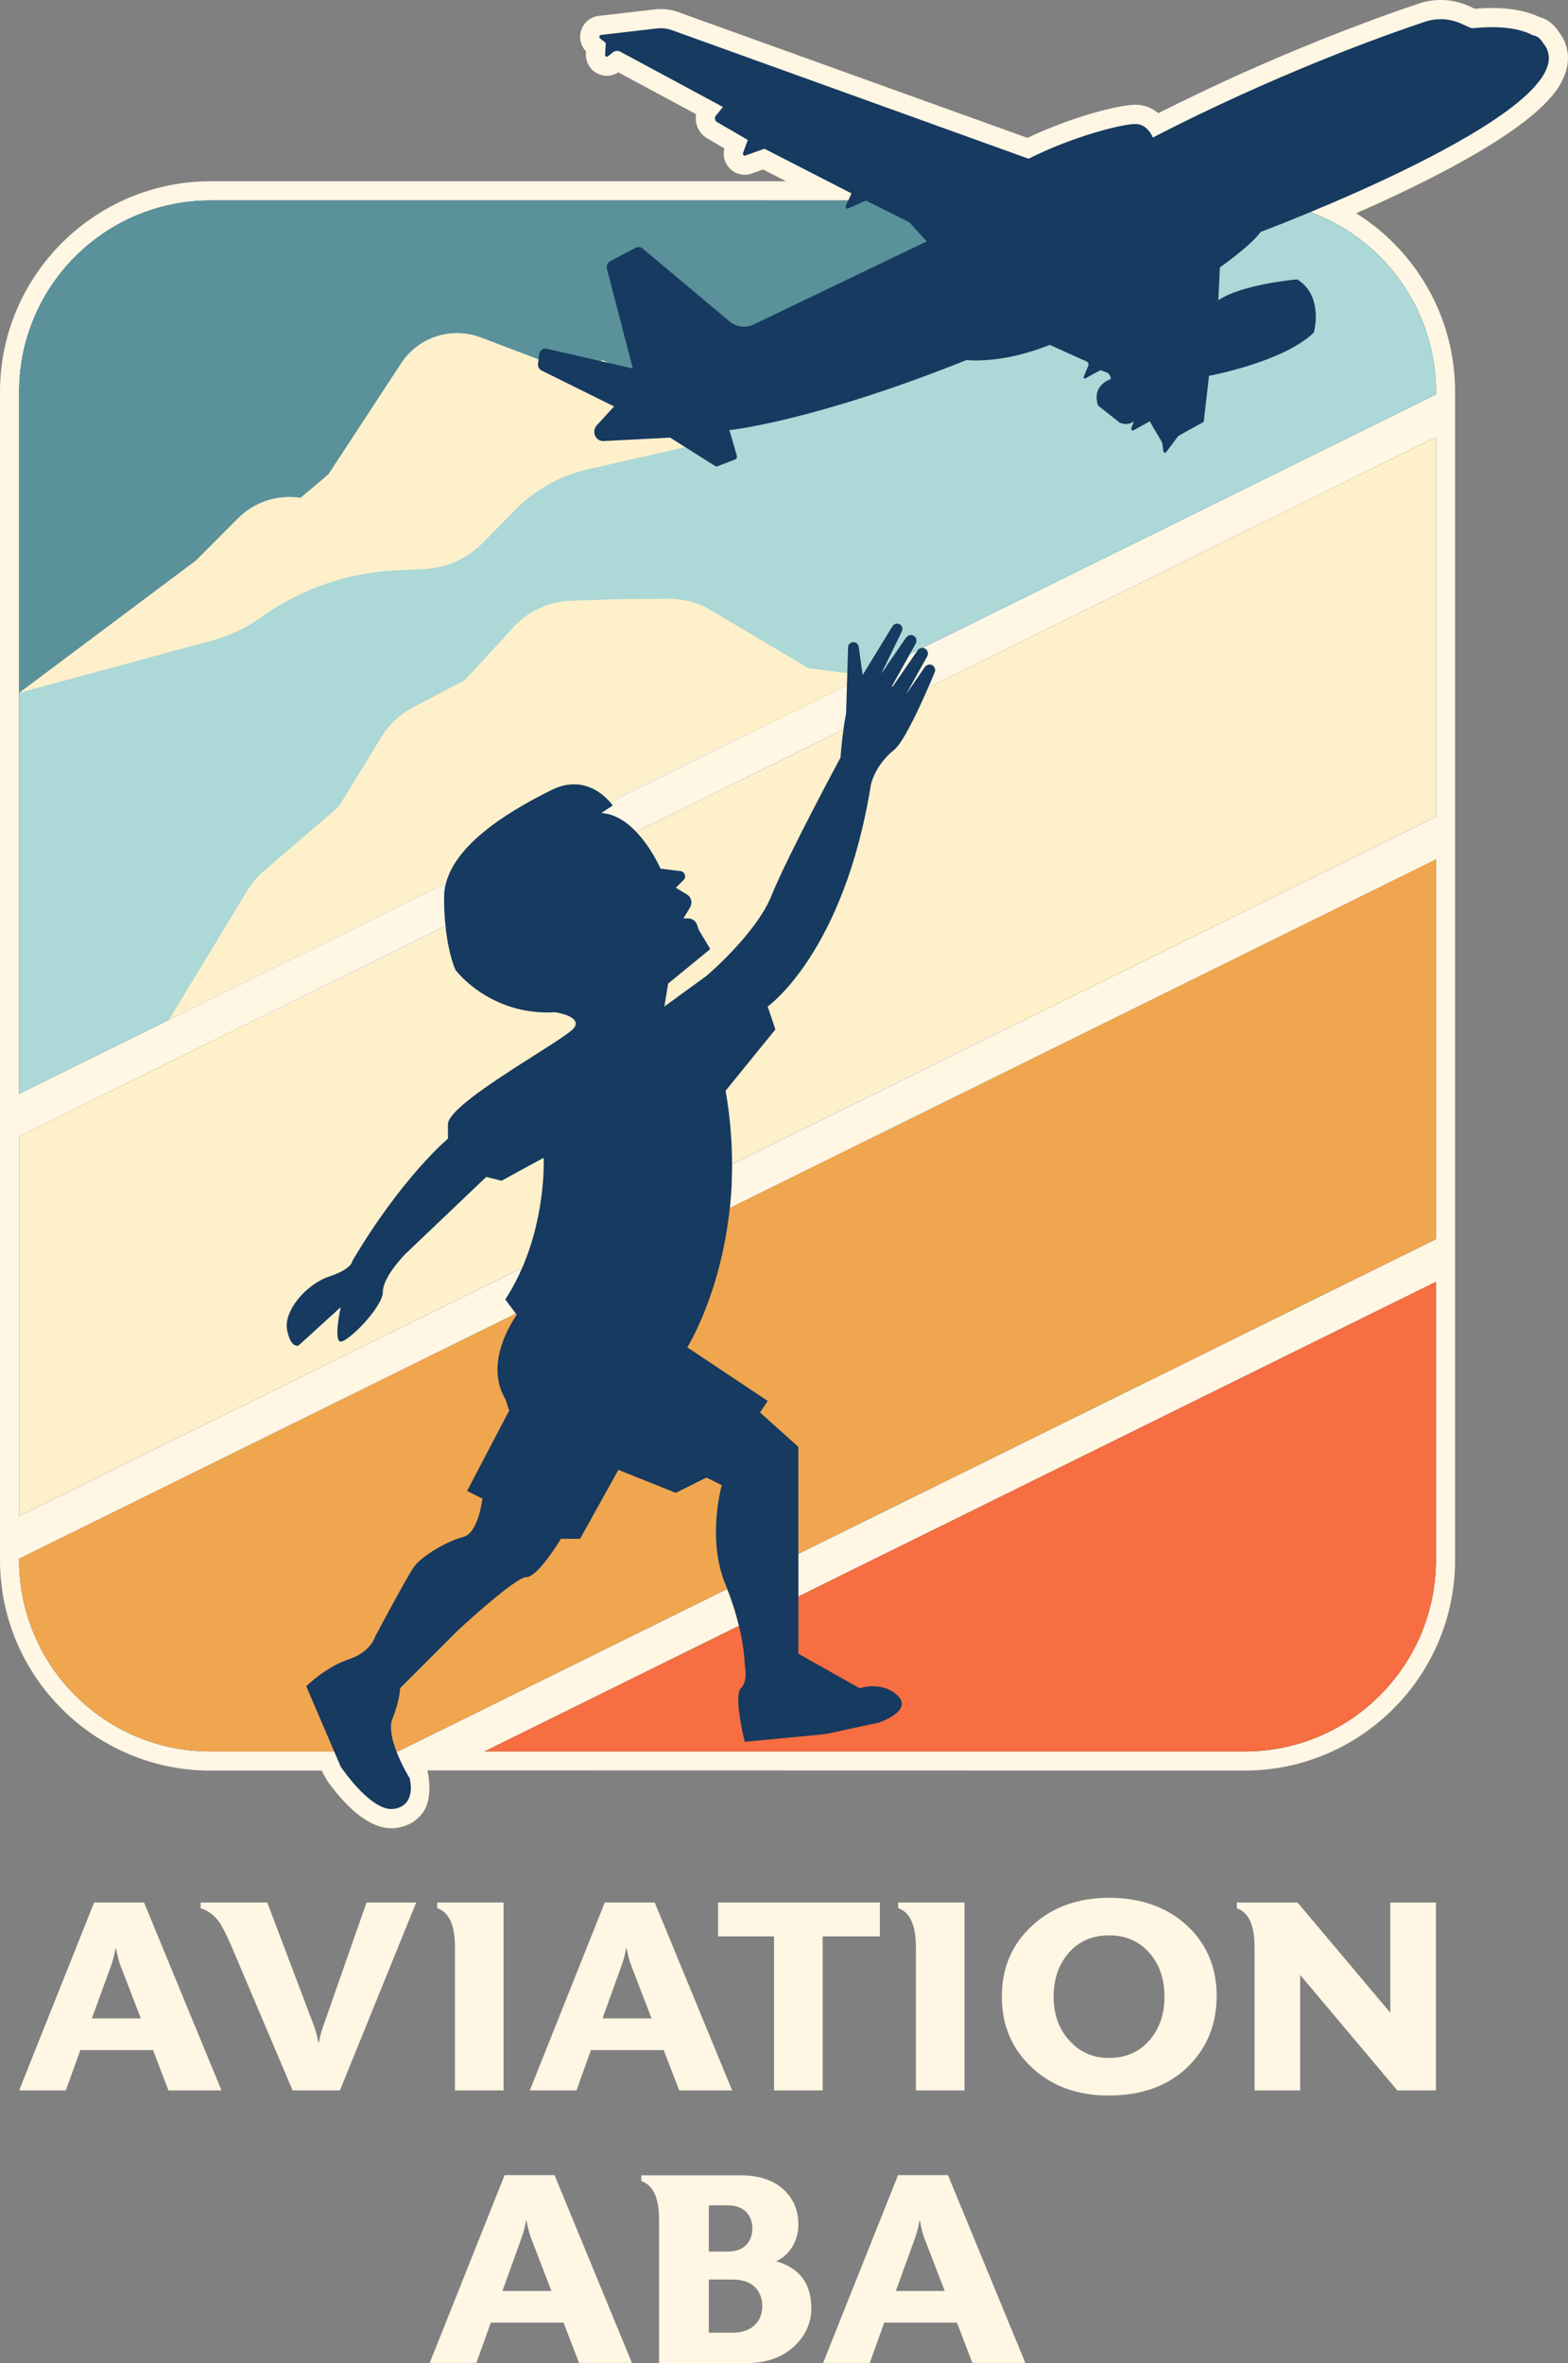
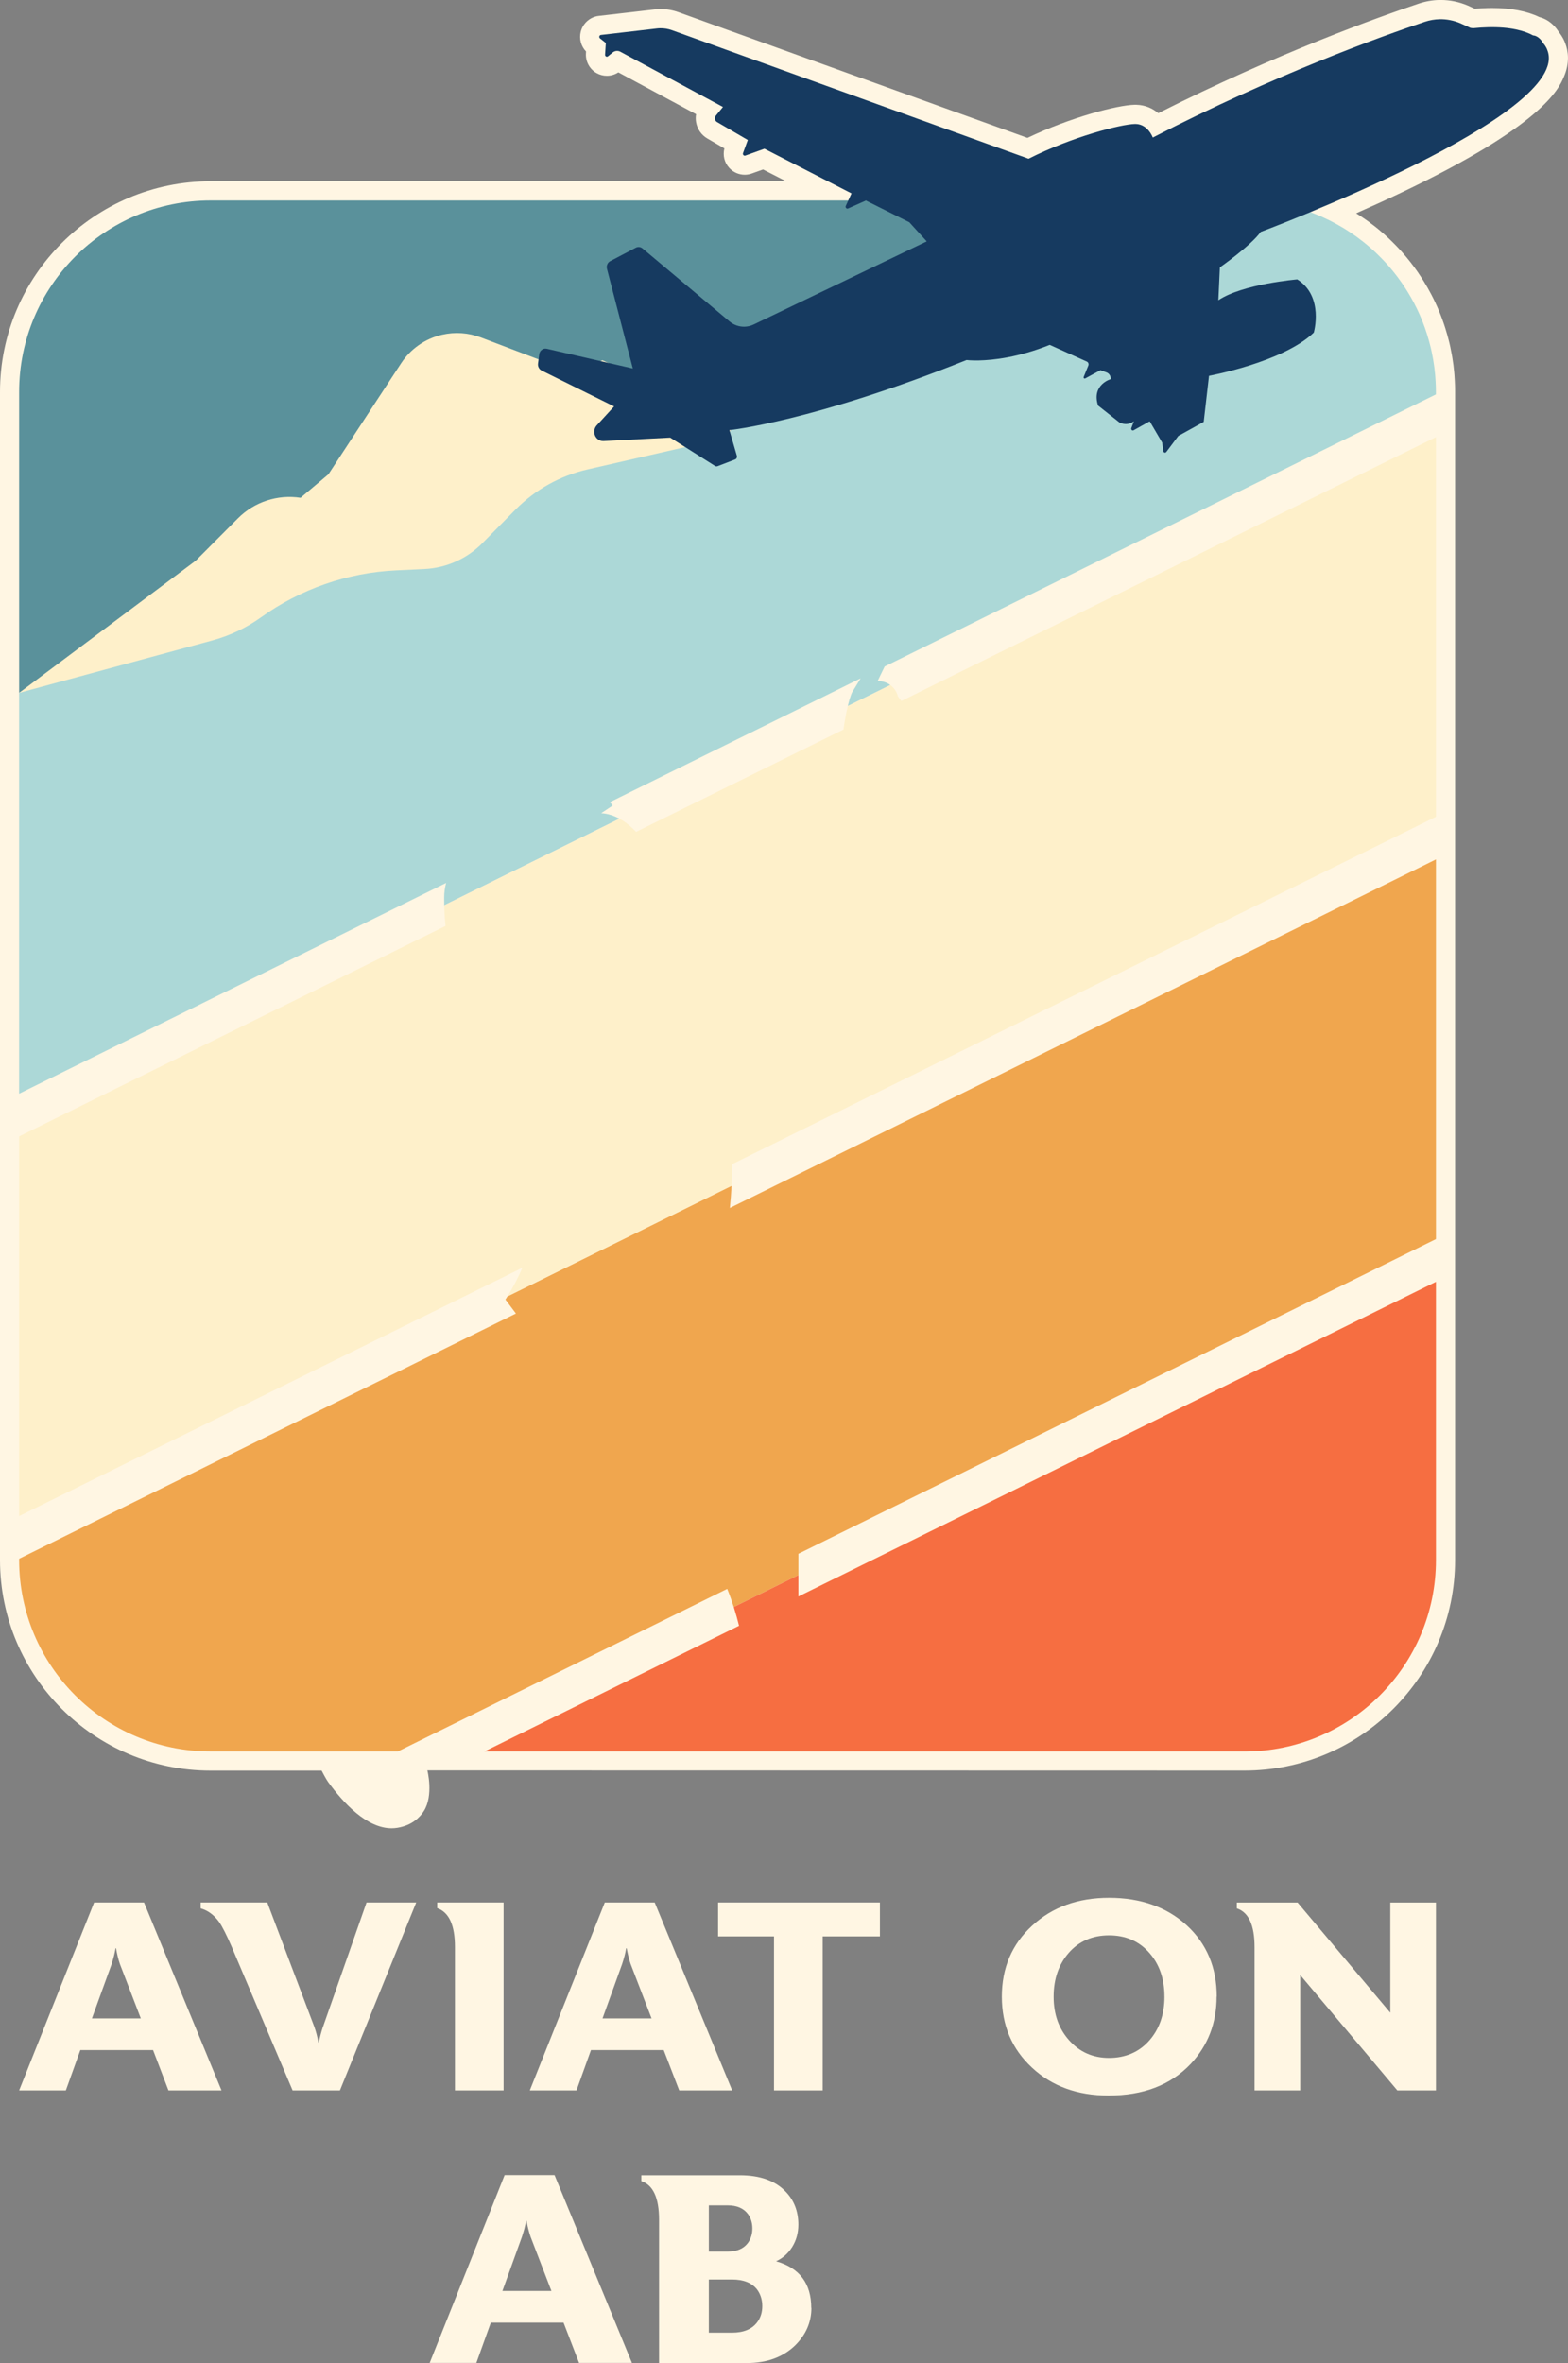
<svg xmlns="http://www.w3.org/2000/svg" id="_Слой_1" data-name="Слой_1" version="1.1" viewBox="0 0 693.29 1044.67">
  <rect x="0" y="0" width="693.29" height="1044.67" fill="#808080" stroke="none" />
  <defs>
    <style>
      .st0 {
        fill: #f0a64e;
      }

      .st1 {
        fill: #f66e41;
      }

      .st2 {
        fill: #5a919b;
      }

      .st3 {
        fill: #fff6e3;
      }

      .st4 {
        fill: #fef0ca;
      }

      .st5 {
        fill: #163a60;
      }

      .st6 {
        fill: #acd8d7;
      }
    </style>
  </defs>
  <path class="st3" d="M692.1,19.21c-.38-1.12-1.2-2.98-2.87-5.06-2.73-4.33-6.14-5.99-8.6-6.61-5.53-2.66-12.57-4.01-20.96-4.01-.57,0-1.16,0-1.75.02-1.8.04-3.75.15-5.83.32l-3.09-1.41c-3.87-1.64-7.91-2.47-11.99-2.47h-.63c-3.1.07-6.16.61-9.1,1.6-17.55,5.88-62.94,22.07-115.14,48.45-2.45-2.06-5.67-3.61-9.71-3.72h-.44s-.41,0-.41,0c-7.42.16-27.98,5.44-47.3,14.64L299.98,5.38c-2.52-.91-5.14-1.37-7.8-1.37h-.49c-.72.02-1.44.07-2.15.15l-24.83,2.87c-3.77.44-6.95,3.21-7.92,6.93-.81,3.17.1,6.5,2.33,8.8l-.05.84c-.23,3.56,1.62,6.98,4.71,8.72,1.38.78,2.95,1.19,4.54,1.19h.2c1.73-.04,3.43-.57,4.88-1.52l34.37,18.5c-.21,1.16-.21,2.37,0,3.56.52,3.01,2.31,5.61,4.95,7.16l7.57,4.41c-.79,3.05,0,6.29,2.14,8.61,1.75,1.92,4.24,3.02,6.83,3.02h.19c1.04-.02,2.06-.22,2.92-.54l5.01-1.79,10.16,5.21H93.12C41.77,80.15,0,121.93,0,173.27v323.85h0v186.73h0v5.8c0,51.35,41.77,93.12,93.12,93.12h49.08s1.93,3.75,2.82,4.96c6.78,9.37,17.16,20.53,28.13,20.53.88,0,1.76-.07,2.62-.22,6.44-1.07,9.89-4.62,11.65-7.41,4.37-6.92,1.54-17.96,1.54-17.96l361.28.08c51.35,0,93.12-41.77,93.12-93.12v-136.6h0v-186.71h0v-186.73h0v-6.35c0-.44,0-.88-.01-1.33,0-.37-.01-.75-.02-1.16-.01-.48-.04-.96-.06-1.44-.01-.3-.02-.61-.04-.92-.03-.6-.07-1.2-.11-1.8-.01-.17-.02-.34-.03-.52-.06-.97-.16-1.95-.26-2.8l-.18-1.7c-.11-.81-.23-1.62-.35-2.43-.06-.45-.14-.91-.21-1.37l-.08-.47c-.23-1.33-.48-2.63-.75-3.88-.25-1.17-.52-2.3-.8-3.35-.16-.66-.34-1.3-.51-1.9-.29-1.04-.59-2.07-.92-3.1-1.62-5.14-3.7-10.13-6.21-14.93-1.01-1.92-2.08-3.81-3.23-5.67l-.89-1.41c-.62-.97-1.26-1.94-1.92-2.89-1.99-2.87-4.18-5.67-6.58-8.4l-.99-1.11c-.33-.36-.66-.71-.98-1.06-.46-.49-.91-.97-1.33-1.38-.02-.02-.04-.04-.06-.06-.52-.54-1.05-1.07-1.49-1.49-1.07-1.07-2.22-2.14-3.44-3.21-.76-.69-1.52-1.34-2.29-1.97-1.17-.98-2.17-1.76-3.12-2.45-.77-.61-1.56-1.19-2.34-1.74l-.54-.38h0s0,0,0,0l-.06-.03c-.27-.19-.53-.37-.8-.55-.46-.31-.91-.62-1.33-.9-.16-.11-.34-.23-.53-.34-.39-.25-.79-.5-1.19-.75-.03-.02-.06-.04-.1-.06,6.31-2.77,12.98-5.8,19.72-9.01,62.73-29.86,69.75-45.85,72.05-51.1,2.83-6.45,1.99-11.67.71-15.01Z" />
  <g>
-     <path class="st5" d="M391.18,294.63l243.72-120.27v-1.08c0-.73-.02-1.46-.03-2.18-.02-.73-.03-1.46-.09-2.17-.03-.73-.07-1.44-.14-2.17-.05-.85-.14-1.71-.24-2.56-.05-.49-.1-.98-.15-1.47-.1-.78-.22-1.56-.34-2.34-.07-.52-.17-1.07-.25-1.59-.39-2.25-.86-4.49-1.44-6.67-.14-.56-.29-1.1-.44-1.64-2.12-7.65-5.3-14.87-9.36-21.45l-.86-1.37c-2.29-3.59-4.84-6.98-7.62-10.14-.34-.37-.66-.74-.98-1.1-.71-.78-1.42-1.54-2.15-2.27-.47-.49-.95-.97-1.44-1.44-1-1-2.05-1.96-3.11-2.9-.68-.61-1.35-1.19-2.05-1.76-.91-.76-1.86-1.52-2.83-2.22-.69-.56-1.42-1.08-2.13-1.59-.03-.02-.05-.03-.09-.05-.83-.59-1.67-1.17-2.54-1.74-.05-.03-.12-.08-.19-.12-.76-.49-1.52-.98-2.3-1.46-.1-.07-.2-.14-.32-.19-.9-.54-1.81-1.07-2.74-1.57-1.86-1.03-3.78-2-5.72-2.88-.97-.46-1.95-.88-2.95-1.29-1-.41-2-.8-3.01-1.17-1.34-.51-2.68-.95-4.05-1.37-.63-.2-1.27-.39-1.93-.58-.64-.19-1.29-.36-1.93-.52-.71-.19-1.46-.37-2.18-.54-.66-.15-1.32-.29-2-.42-.68-.15-1.37-.29-2.07-.41-.69-.12-1.41-.24-2.1-.34-.66-.1-1.3-.2-1.96-.29-1.46-.19-2.93-.34-4.4-.44-.73-.07-1.44-.1-2.17-.14-.71-.05-1.44-.07-2.17-.08-.73-.02-1.46-.03-2.18-.03H93.12c-46.75,0-84.65,37.91-84.65,84.65v310.24l66.22-32.68,122.58-60.49c-.56,2.1-.86,4.23-.86,6.42,0,1.19.02,2.32.03,3.44.09,3.35.29,6.4.58,9.14l-138.66,68.43-49.88,24.62v167.85l222.52-109.81c-1.83,4.25-4.01,8.52-6.62,12.7-.29.47-.58.93-.88,1.41l4.64,6.18L8.46,689.12v.54c0,46.75,37.91,84.65,84.65,84.65h82.79l15.39-7.59,64.9-32.03,65.35-32.25c1.12,2.78,2.07,5.45,2.9,8.01.93,2.96,1.69,5.74,2.32,8.3l-112.59,55.57h336.07c46.75,0,84.65-37.91,84.65-84.65v-122.98l-281.9,139.12v-18.88l281.9-139.12v-167.83l-312.2,154.09c.34-3.17.59-6.45.76-9.82.15-3.1.24-6.3.24-9.57l311.2-153.58v-167.85l-221.45,109.29-14.92,7.37-1.51-2.02c-.51-2-1.64-3.69-3.17-4.88-.07-.05-.14-.1-.2-.14v-.02c-1.51-1.1-3.33-1.74-5.3-1.74h-.32l.83-1.71,2.32-4.76ZM376.7,306.18s-.83,1.64-1.86,5.96c-.61,2.51-1.27,5.89-1.9,10.38l-91.68,45.24c-2.17-2.27-4.62-4.32-7.35-5.81-2.49-1.39-5.2-2.29-8.11-2.44l5.08-3.39s-.41-.61-1.2-1.52l110.86-54.72-3.84,6.3Z" />
    <path class="st6" d="M388.86,299.39l-.83,1.71h.32c1.96,0,3.79.64,5.3,1.74v.02l-18.81,9.28c1.03-4.32,1.86-5.96,1.86-5.96l3.84-6.3-110.86,54.72c.8.91,1.2,1.52,1.2,1.52l-5.08,3.39c2.91.15,5.62,1.05,8.11,2.44l-77.49,38.25c-.02-1.12-.03-2.25-.03-3.44,0-2.18.3-4.32.86-6.42l-122.58,60.49-66.22,32.68v-177.26l.27-.14,259.5-128.06h.02l25.62-12.66h.02l155.54-76.76h100.82c.73,0,1.46.02,2.18.03.73.02,1.46.03,2.17.08.73.03,1.44.07,2.17.14,1.47.1,2.95.25,4.4.44.66.08,1.3.19,1.96.29.69.1,1.41.22,2.1.34.69.12,1.39.25,2.07.41.68.14,1.34.27,2,.42.73.17,1.47.36,2.18.54.64.17,1.29.34,1.93.52.66.19,1.3.37,1.93.58,1.37.42,2.71.86,4.05,1.37,1.02.37,2.02.76,3.01,1.17,1,.41,1.98.83,2.95,1.29,1.95.88,3.86,1.83,5.72,2.88.93.51,1.85,1.03,2.74,1.57.12.05.22.12.32.19.78.47,1.54.96,2.3,1.46.07.03.14.08.19.12.86.58,1.71,1.15,2.54,1.74.03.02.05.03.09.05.71.51,1.44,1.03,2.13,1.59.96.69,1.91,1.46,2.83,2.22.69.58,1.37,1.15,2.05,1.76,1.07.93,2.12,1.9,3.11,2.9.49.47.97.95,1.44,1.44.73.73,1.44,1.49,2.15,2.27.32.36.64.73.98,1.1,2.78,3.17,5.33,6.55,7.62,10.14l.86,1.37c4.06,6.59,7.25,13.8,9.36,21.45.15.54.3,1.08.44,1.64.58,2.18,1.05,4.42,1.44,6.67.09.52.19,1.07.25,1.59.12.78.24,1.56.34,2.34.05.49.1.98.15,1.47.1.85.19,1.71.24,2.56.07.73.1,1.44.14,2.17.05.71.07,1.44.09,2.17.02.73.03,1.46.03,2.18v1.08l-243.72,120.27-2.32,4.76Z" />
    <path class="st0" d="M634.9,379.96v167.83l-281.9,139.12v9.43l-28.56,14.1c-.83-2.56-1.78-5.23-2.9-8.01l-65.35,32.25-64.9,32.03-15.39,7.59h-82.79c-46.75,0-84.65-37.91-84.65-84.65v-.54l219.66-108.41-4.64-6.18c.3-.47.59-.93.88-1.41l99.1-48.9c-.17,3.37-.42,6.65-.76,9.82l312.2-154.09Z" />
    <path class="st1" d="M634.9,566.68v122.98c0,46.75-37.91,84.65-84.65,84.65H214.17l112.59-55.57c-.63-2.56-1.39-5.33-2.32-8.3l28.56-14.1v9.45l281.9-139.12Z" />
    <path class="st2" d="M449.42,88.62L8.46,306.25v-132.97c0-46.75,37.91-84.65,84.65-84.65h356.31Z" />
    <path class="st4" d="M8.46,306.31l85.43-23.18c7.73-2.1,15.02-5.56,21.53-10.23h0c17.48-12.53,38.21-19.74,59.7-20.75l12.49-.59c9.71-.46,18.88-4.55,25.71-11.47l14.59-14.79c8.72-8.84,19.78-15,31.88-17.77l61.76-14.13,12.63-26.27-55.56-2.41-12.25-5.45-12.47,5.6-41.34-15.71c-5.45-2.07-11.4-2.48-17.08-1.18h0c-7.44,1.7-13.94,6.22-18.12,12.61l-32.16,49.09-12.31,10.38h0c-10.14-1.57-20.43,1.8-27.67,9.07l-18.67,18.72-78.08,58.44Z" />
    <path class="st5" d="M557.42,102.52s138.4-51.7,126.7-80.45c0,0-.35-1.31-1.81-2.98-2.02-3.52-4.43-3.43-4.43-3.43-3.85-2.09-10-3.84-19.79-3.63-2.08.04-4.35.19-6.77.43l-1.15-.14-4.48-2.04c-2.93-1.24-6.03-1.86-9.15-1.79-2.22.05-4.44.43-6.59,1.15-18.78,6.29-66.23,23.3-120.25,51.17,0,0-2.09-5.86-7.53-6-.13,0-.27,0-.42,0-6.07.13-27.55,5.56-46.97,15.36L297.11,13.34c-1.69-.61-3.47-.9-5.24-.86-.45,0-.9.04-1.36.09l-24.83,2.88c-.33.04-.6.28-.68.62-.08.33.03.69.3.9l2.56,2.02-.33,5.18c-.02.33.14.65.42.8.12.07.26.1.4.1.17,0,.33-.06.47-.18l2.08-1.69c.55-.45,1.21-.69,1.88-.7.52-.01,1.04.11,1.52.37l45.36,24.42-3.14,3.84c-.34.42-.48.98-.39,1.52.09.54.41,1.01.87,1.28l13.64,7.96-2.12,5.79c-.11.3-.04.65.17.88.16.17.37.26.59.26.08,0,.16-.02.24-.04l8.47-3.03,38.5,19.75-2.53,5.53c-.14.31-.09.69.14.94.16.18.37.27.59.26.1,0,.2-.02.29-.07l7.87-3.5,19.21,9.6,7.69,8.45-76.53,36.75c-1.3.62-2.68.94-4.06.97-2.37.05-4.73-.76-6.65-2.37l-38.41-32.22c-.52-.44-1.16-.65-1.8-.64-.41,0-.81.11-1.19.31l-11.3,5.94c-1.19.62-1.79,2.05-1.44,3.4l11.43,44.06-38.04-8.73c-.22-.05-.43-.07-.65-.07-.55.01-1.08.19-1.54.53-.64.47-1.06,1.19-1.16,2.01l-.53,4.08c-.17,1.28.48,2.52,1.58,3.07l32.06,15.88-7.68,8.38c-.84.91-1.22,2.18-1.05,3.43h0c.29,2.05,1.97,3.54,3.92,3.5.04,0,.08,0,.11,0l21.71-1.12,6.97-.36.83-.04,19.83,12.53c.21.13.44.19.68.19.14,0,.27-.03.4-.08l7.79-2.99c.63-.24.96-.96.77-1.63l-3.29-11.33s36.98-3.79,104.85-31c0,0,1.95.25,5.44.18,6.26-.13,17.49-1.32,31.34-6.88l16.4,7.39c.31.14.55.4.68.73.12.33.12.69-.01,1.02l-2.06,5.03c-.08.2-.04.43.12.58.1.1.22.14.35.14.07,0,.15-.02.21-.06l6.74-3.64,2.65.97c1.2.44,1.97,1.66,1.9,2.99h0s-8.6,2.43-5.62,11.67l9.52,7.53s1.24.67,2.91.64c1.04-.02,2.25-.32,3.43-1.22l-1.15,3.03c-.11.3-.04.64.19.85.14.13.32.2.5.2.11,0,.22-.03.32-.09l7.12-3.97,5.52,9.41.52,3.8c.04.3.25.55.53.63.07.02.14.03.2.03.21,0,.42-.11.55-.29l5.34-7.11,11.22-6.22,2.34-20.36s32.71-5.98,46.33-19.11c0,0,4.64-15.97-7.3-23.52,0,0-24.15,1.99-34.9,9.23l.67-14.53s13.55-9.46,18.06-15.68Z" />
    <path class="st4" d="M634.9,193.24v167.85l-311.2,153.58c0,3.27-.09,6.47-.24,9.57l-99.1,48.9c2.61-4.18,4.79-8.45,6.62-12.7L8.46,670.24v-167.85l49.88-24.62,138.66-68.43c-.29-2.74-.49-5.79-.58-9.14l77.49-38.25c2.73,1.49,5.18,3.54,7.35,5.81l91.68-45.24c.63-4.49,1.29-7.87,1.9-10.38l18.81-9.28c.07.03.14.08.2.14,1.52,1.19,2.66,2.88,3.17,4.88l1.51,2.02,14.92-7.37,221.45-109.29Z" />
-     <path class="st4" d="M381.42,298.44l-24.02-3.06-43.07-25.6c-5.59-3.32-11.97-5.06-18.47-5.03l-20.97.09-22.59.76c-9.6.32-18.66,4.49-25.16,11.55l-21.7,23.59-22.86,11.99c-5.73,3-10.54,7.5-13.91,13.02l-18.93,30.9-33.12,28.45c-2.87,2.46-5.33,5.37-7.29,8.6l-34.64,57.13,122.56-60.49,72.43-35.74,110.85-54.7.02-.02,2.51-1.24-1.63-.2Z" />
-     <path class="st5" d="M411.13,293.81c-.86-.05-1.69.36-2.2,1.06l-8.34,12.1.45-.82,8.94-16.01c.9-1.62-.21-3.61-2.04-3.71-.86-.05-1.69.36-2.2,1.06l-11.14,16.17c-.09-.09-.18-.17-.27-.25l1.64-2.94,8.94-16.01c.9-1.62-.21-3.61-2.04-3.71-.86-.05-1.69.36-2.2,1.06l-11.08,16.08,1.6-3.29,7.59-15.54c.76-1.57-.39-3.39-2.12-3.39-.81,0-1.58.42-2.02,1.12l-13.21,21.62-1.74-12.33c-.12-1.75-2.02-2.75-3.52-1.89-.71.4-1.16,1.15-1.2,1.97l-.75,25.32-.05,1.69-.07,2.31c-.39,1.96-.78,4.28-1.16,7.01-.49,3.45-.95,7.58-1.32,12.44,0,0-5.82,10.82-12.53,23.79-6.81,13.19-14.53,28.63-17.95,37.16-6.77,16.93-28.78,35.55-28.78,35.55l-18.62,13.54,1.69-10.16,18.62-15.24-5.08-8.47-.75-2.22c-.56-1.71-2.17-2.86-3.96-2.86h-2.07l2.93-4.88c1.18-1.98.54-4.56-1.44-5.74l-4.88-2.93,3.44-3.44c.74-.74.83-1.76.46-2.59-.3-.69-.95-1.24-1.81-1.34l-8.86-1.1s-3.93-9.18-10.79-16.3c-2.17-2.27-4.62-4.32-7.35-5.81-2.49-1.39-5.2-2.29-8.11-2.44l5.08-3.39s-.41-.61-1.2-1.52c-3.15-3.64-12.36-12.02-25.89-5.25-15.25,7.62-41.48,22.11-46.54,40.99-.56,2.1-.86,4.23-.86,6.42,0,1.19.02,2.32.03,3.44.09,3.35.29,6.4.58,9.14,1.34,13.32,4.47,19.59,4.47,19.59,0,0,1.63,2.17,4.82,5.05,6.59,5.89,19.83,14.71,39.2,13.58,0,0,11.85,1.69,8.47,6.77s-54.18,32.17-55.87,42.33v6.77s-20.32,16.93-42.33,54.18c0,0,0,3.39-10.16,6.77s-20.32,15.24-18.62,23.7,5.08,6.77,5.08,6.77l18.62-16.93s-3.39,15.24,0,15.24,18.62-15.24,18.62-22.01,10.16-16.93,10.16-16.93l35.55-33.86,6.77,1.69,18.62-10.16s1.19,23.86-9.43,48.54c-1.83,4.25-4.01,8.52-6.62,12.7-.29.47-.58.93-.88,1.41l4.64,6.18.44.59s-15.24,20.32-5.08,37.25l1.69,5.08-18.62,35.55,6.77,3.39s-1.69,15.24-8.47,16.93c-6.77,1.69-18.62,8.47-22.01,13.54-3.39,5.08-16.93,30.48-16.93,30.48,0,0-1.69,6.77-11.85,10.16s-18.62,11.85-18.62,11.85l12.34,28.78,2.9,6.77s.42.64,1.2,1.69c3.51,4.84,14.15,18.32,22.5,16.93,10.16-1.69,6.77-13.54,6.77-13.54,0,0-.81-1.3-1.93-3.39-1.17-2.18-2.66-5.21-3.91-8.47-1.95-5.05-3.28-10.63-1.78-14.39,3.39-8.47,3.39-13.54,3.39-13.54l25.4-25.4s25.4-23.7,30.48-23.7,15.24-16.93,15.24-16.93h8.47l16.93-30.48,25.4,10.16,13.54-6.77,6.77,3.39s-6.77,23.7,1.69,44.02c.25.59.49,1.19.71,1.78,1.12,2.78,2.07,5.45,2.9,8.01.93,2.96,1.69,5.74,2.32,8.3,2.54,10.63,2.54,17.47,2.54,17.47,0,0,1.69,6.77-1.69,10.16-3.39,3.39,1.69,23.7,1.69,23.7l35.55-3.39,23.7-5.08s15.24-5.08,8.47-11.85c-6.77-6.77-16.93-3.39-16.93-3.39l-27.09-15.24v-91.43l-16.93-15.24,3.39-5.08-35.55-23.7s14.76-23.45,18.79-61.64c.34-3.17.59-6.45.76-9.82.15-3.1.24-6.3.24-9.57-.02-10.09-.85-20.93-2.86-32.4l22.01-27.09-3.39-10.16s33.74-23.74,45.65-98.21c0,0,.07-.36.27-.98.73-2.42,3.23-8.86,9.96-14.24,5.88-4.71,17.84-34.06,17.84-34.06.9-1.62-.21-3.61-2.04-3.71Z" />
  </g>
  <g>
    <g>
      <path class="st3" d="M62.26,892.32l-9.22-23.99c-.69-1.96-1.27-4.32-1.73-7.03h-.23c-.29,2.08-.92,4.38-1.73,7.03l-8.71,23.99h21.68-.06ZM97.89,924.15h-23.41l-6.8-17.82h-32.17l-6.4,17.82H8.46l33.15-83.08h22.08l34.25,83.08h-.06Z" />
      <path class="st3" d="M184.03,841.06l-33.73,83.08h-20.93l-26.87-63.36c-2.31-5.3-4.15-8.99-5.59-11.07-2.25-3.11-4.96-5.13-8.19-6.05v-2.59h29.46l20.81,55c.69,1.96,1.33,4.27,1.79,6.92h.23c.29-1.96.92-4.32,1.79-7.03v.11l19.26-55h21.97Z" />
      <path class="st3" d="M222.66,924.15h-21.51v-63.36c0-9.69-2.59-15.39-7.84-17.24v-2.48h29.35v83.08Z" />
      <path class="st3" d="M288.09,892.32l-9.23-23.99c-.69-1.96-1.27-4.32-1.79-7.03h-.23c-.29,2.08-.92,4.38-1.79,7.03l-8.65,23.99h21.68ZM323.73,924.15h-23.41l-6.86-17.82h-32.17l-6.4,17.82h-20.64l33.15-83.08h22.08l34.25,83.08Z" />
      <polygon class="st3" points="389.05 856.05 363.74 856.05 363.74 924.15 342.23 924.15 342.23 856.05 317.5 856.05 317.5 841.06 389.05 841.06 389.05 856.05" />
-       <path class="st3" d="M426.47,924.15h-21.51v-63.36c0-9.69-2.59-15.39-7.84-17.24v-2.48h29.35v83.08Z" />
      <path class="st3" d="M514.86,882.69c0-7.9-2.25-14.41-6.8-19.49-4.5-5.07-10.44-7.61-17.7-7.61s-13.2,2.54-17.7,7.61c-4.5,5.07-6.8,11.59-6.8,19.49s2.31,14.24,6.92,19.37c4.61,5.13,10.44,7.73,17.59,7.73s13.2-2.54,17.7-7.61c4.5-5.07,6.8-11.59,6.8-19.49ZM537.92,882.69c0,11.7-3.86,21.68-11.53,29.81-8.82,9.28-20.87,13.9-36.27,13.9-13.72,0-25.02-4.09-33.84-12.34-8.88-8.25-13.32-18.68-13.32-31.37s4.44-23.12,13.38-31.36c8.94-8.25,20.24-12.34,34.07-12.34s25.43,4.04,34.31,12.17c8.82,8.13,13.26,18.62,13.26,31.54h-.06Z" />
      <path class="st3" d="M634.9,924.15h-17.07l-42.95-51.03v51.03h-20.18v-63.36c0-9.69-2.59-15.39-7.84-17.12v-2.59h26.87l40.99,48.72v-48.72h20.18v83.08Z" />
    </g>
    <g>
      <path class="st3" d="M243.81,1012.81l-9.22-23.97c-.69-1.96-1.27-4.32-1.79-7.03h-.23c-.29,2.07-.92,4.38-1.79,7.03l-8.64,23.97h21.66ZM279.42,1044.61h-23.39l-6.86-17.8h-32.15l-6.4,17.8h-20.63l33.13-83.03h22.07l34.22,83.03Z" />
      <path class="st3" d="M337.04,1019.49c0-2.77-.75-5.19-2.25-7.26-2.3-3-5.99-4.49-11.12-4.49h-10.26v23.51h10.26c5.13,0,8.82-1.55,11.12-4.61,1.5-1.96,2.25-4.38,2.25-7.14ZM332.66,985.15c0-2.36-.63-4.49-1.9-6.28-1.9-2.59-4.9-3.92-8.99-3.92h-8.35v20.45h8.35c4.09,0,7.09-1.32,8.99-3.92,1.27-1.84,1.9-3.92,1.9-6.28v-.06ZM358.76,1020.3c0,6.34-2.42,11.87-7.26,16.65-5.36,5.13-12.45,7.72-21.15,7.72h-38.95v-63.32c0-9.68-2.59-15.38-7.84-17.11v-2.59h43.56c8.82,0,15.5,2.36,20.05,7.03,3.86,3.86,5.82,8.82,5.82,14.75,0,3.74-.92,7.03-2.71,9.91-1.79,2.88-4.21,5.01-7.14,6.34,10.37,2.94,15.56,9.79,15.56,20.68l.06-.06Z" />
-       <path class="st3" d="M417.7,1012.81l-9.22-23.97c-.69-1.96-1.27-4.32-1.73-7.03h-.23c-.29,2.07-.92,4.38-1.73,7.03l-8.7,23.97h21.66-.06ZM453.31,1044.61h-23.39l-6.8-17.8h-32.15l-6.4,17.8h-20.63l33.13-83.03h22.07l34.22,83.03h-.06Z" />
    </g>
  </g>
</svg>